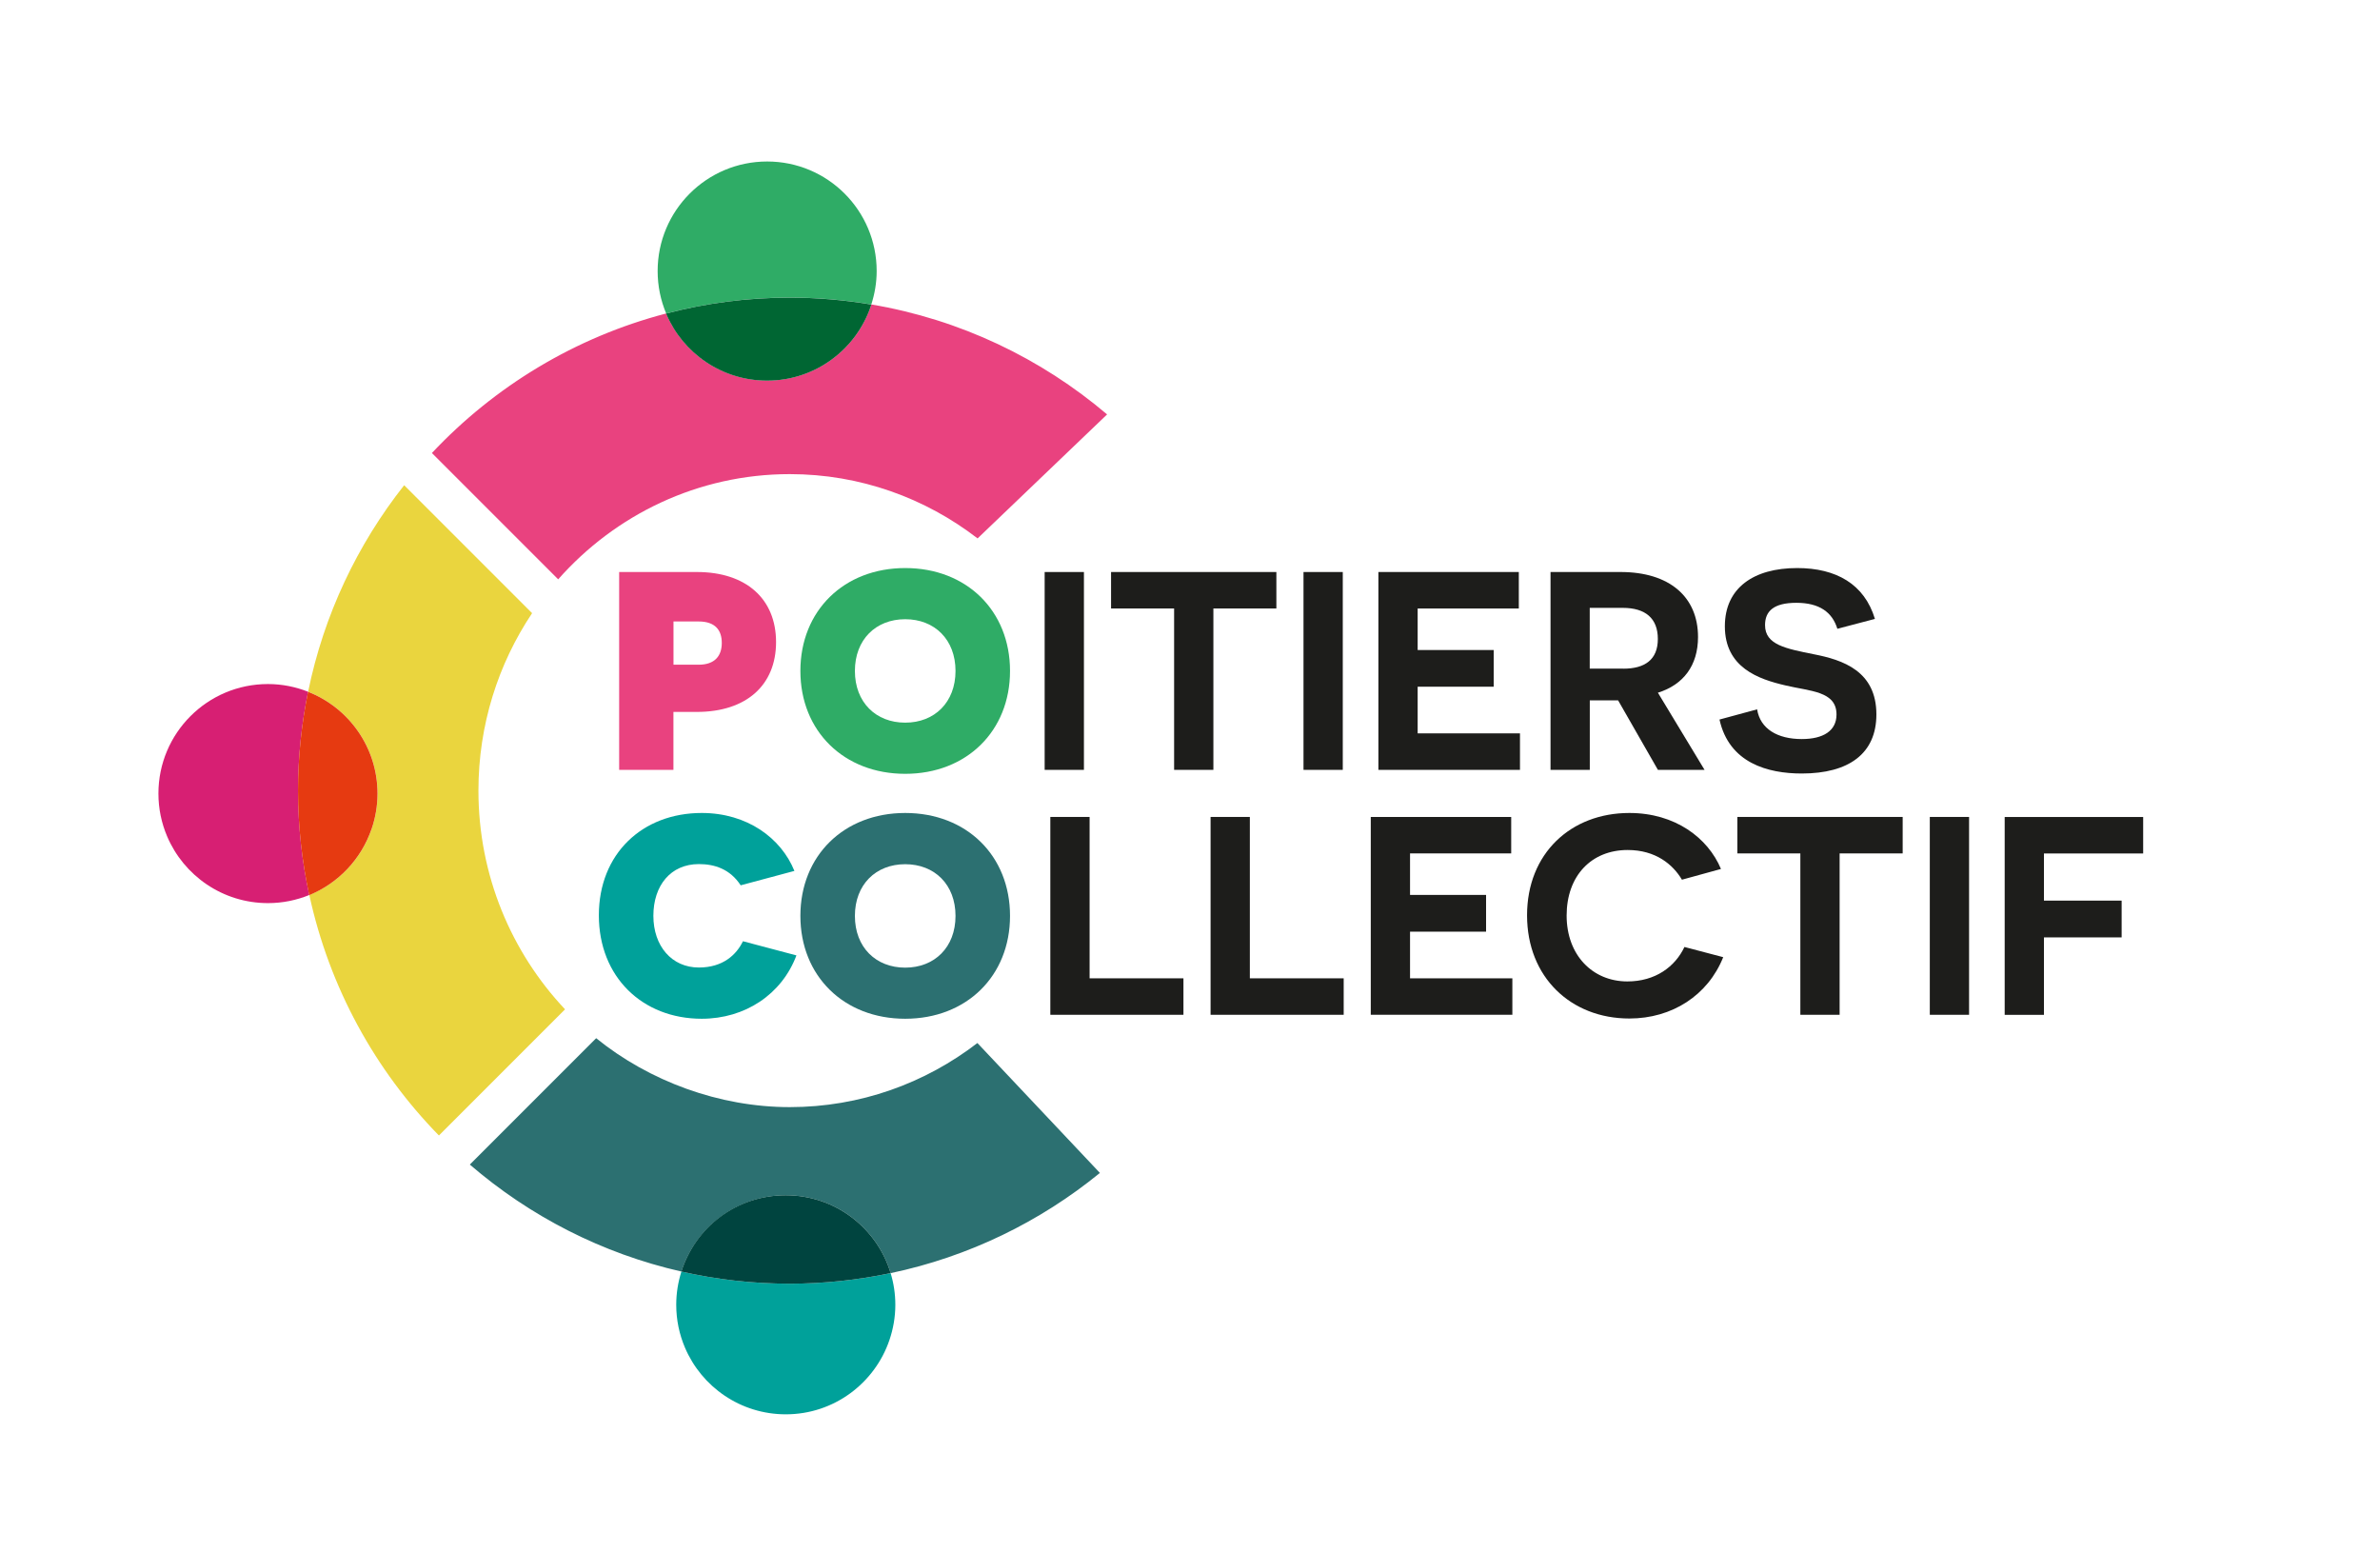
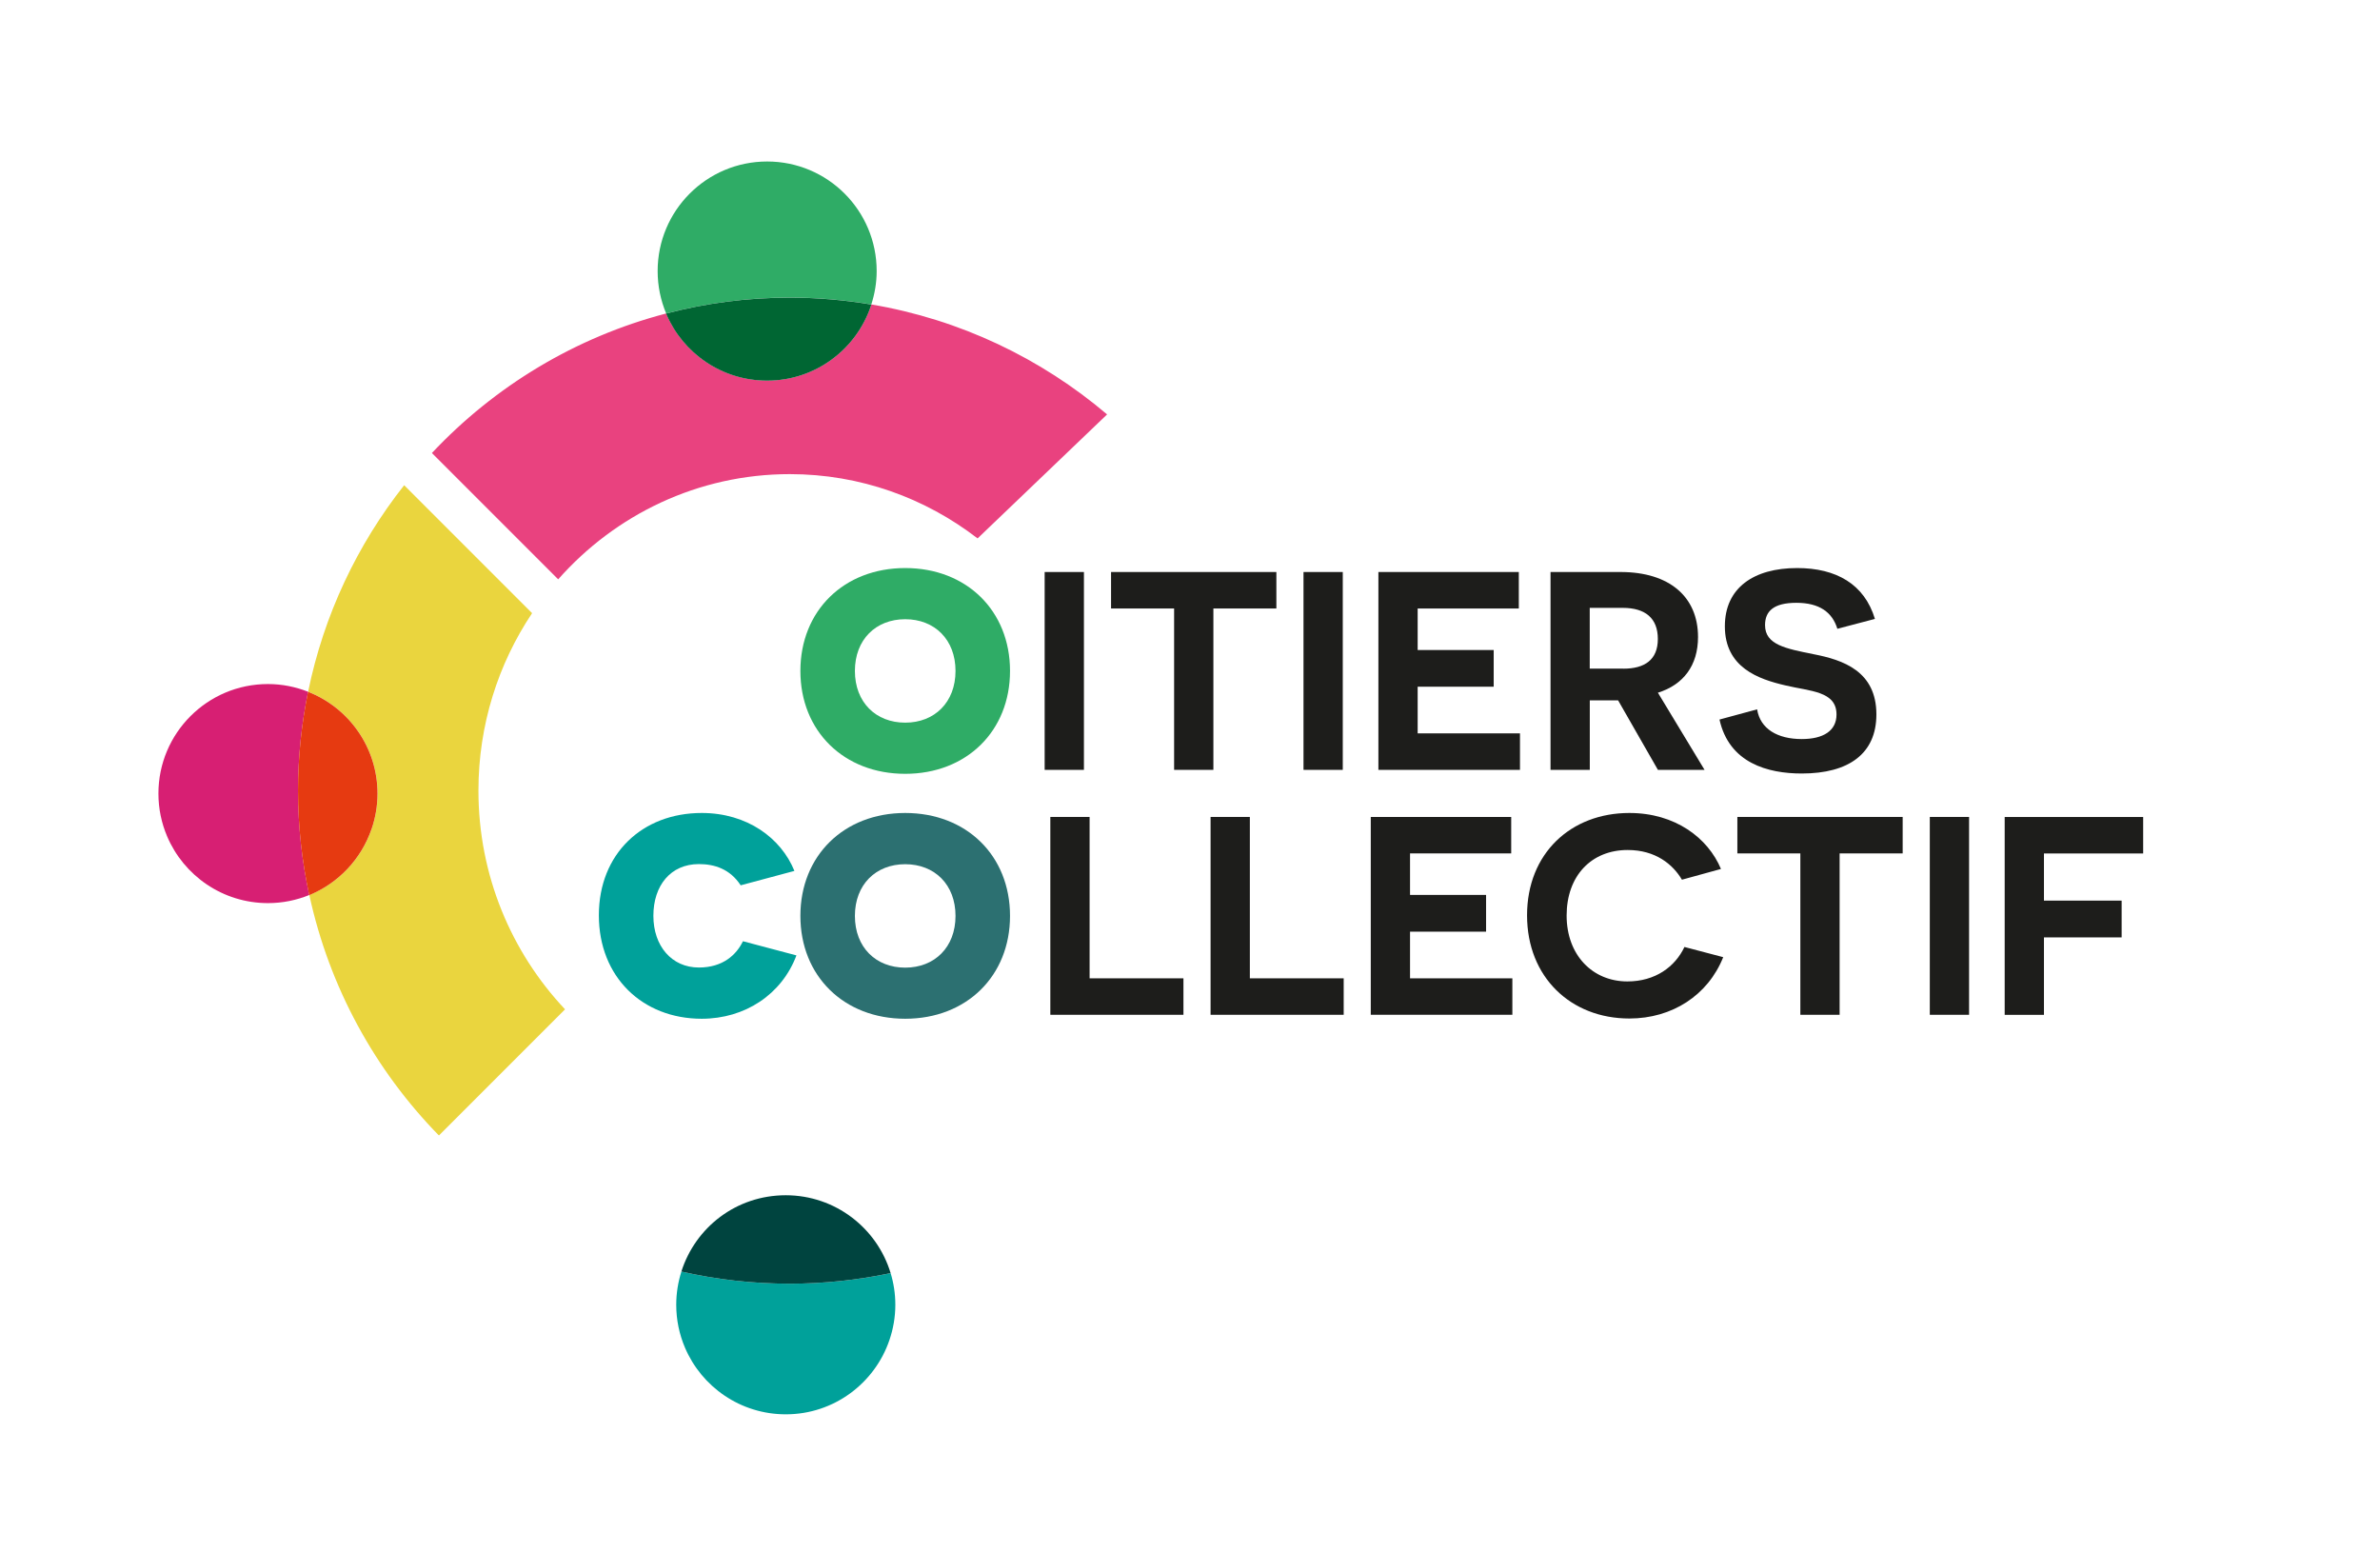
<svg xmlns="http://www.w3.org/2000/svg" id="Calque_1" data-name="Calque 1" viewBox="0 0 390.31 254.66">
  <defs>
    <style>      .cls-1 {        fill: #063;      }      .cls-2 {        fill: #2fac66;      }      .cls-3 {        fill: #00443f;      }      .cls-4 {        fill: #d71f73;      }      .cls-5 {        fill: #e63a11;      }      .cls-6 {        fill: #1d1d1b;      }      .cls-7 {        fill: #2c7071;      }      .cls-8 {        fill: #e9427f;      }      .cls-9 {        fill: #ead53e;      }      .cls-10 {        fill: #00a19a;      }    </style>
  </defs>
  <g>
-     <path class="cls-8" d="M114.29,93.79c8.06,0,12.98,4.4,12.98,11.49s-4.91,11.45-12.98,11.45h-3.85v9.5h-8.9v-32.44h12.75ZM114.57,108.99c2.69,0,3.8-1.48,3.8-3.57s-1.07-3.52-3.8-3.52h-4.12v7.09h4.12Z" />
    <path class="cls-2" d="M148.45,93.14c10.06,0,17.19,7,17.19,16.87s-7.14,16.87-17.19,16.87-17.19-7-17.19-16.87,7.14-16.87,17.19-16.87ZM148.45,118.49c4.82,0,8.25-3.34,8.25-8.48s-3.43-8.48-8.25-8.48-8.25,3.34-8.25,8.48,3.43,8.48,8.25,8.48Z" />
    <path class="cls-6" d="M171.32,93.79h6.44v32.44h-6.44v-32.44Z" />
    <path class="cls-6" d="M198.99,99.77v26.46h-6.44v-26.46h-10.34v-5.98h27.11v5.98h-10.33Z" />
    <path class="cls-6" d="M213.77,93.79h6.44v32.44h-6.44v-32.44Z" />
    <path class="cls-6" d="M226.05,93.79h23.03v5.98h-16.59v6.81h12.47v6.02h-12.47v7.65h16.78v5.98h-23.22v-32.44Z" />
    <path class="cls-6" d="M265.35,114.83h-4.63v11.4h-6.44v-32.44h11.49c8.02,0,12.7,4.08,12.7,10.66,0,4.68-2.41,7.83-6.58,9.13l7.65,12.65h-7.65l-6.53-11.4ZM266.23,109.64c3.52,0,5.65-1.48,5.65-4.87s-2.04-5.1-5.75-5.1h-5.42v9.96h5.51Z" />
    <path class="cls-6" d="M288.16,116.31c.51,3.2,3.34,4.87,7.32,4.87,3.52,0,5.7-1.34,5.7-4.03,0-3.85-4.36-3.8-8.39-4.77-4.4-1.02-9.92-2.92-9.92-9.69,0-6.3,4.73-9.55,11.86-9.55,6.4,0,11.03,2.64,12.75,8.34l-6.16,1.62c-.83-2.73-2.97-4.26-6.72-4.26s-5.14,1.39-5.14,3.66c0,3.24,3.43,3.85,7.97,4.77,4.82.93,10.29,2.78,10.29,9.87,0,6.44-4.54,9.69-12.24,9.69-5.56,0-11.91-1.71-13.49-8.85l6.16-1.67Z" />
    <path class="cls-10" d="M130.61,156.66c-2.41,6.39-8.43,10.38-15.53,10.38-9.73,0-16.87-6.86-16.87-16.96s7.14-16.78,16.87-16.78c7.46,0,13.02,4.12,15.2,9.5l-8.81,2.36c-1.76-2.69-4.31-3.48-6.86-3.48-4.63,0-7.46,3.52-7.46,8.48s3.01,8.48,7.46,8.48c3.94,0,6.16-2.09,7.23-4.31l8.76,2.32Z" />
    <path class="cls-7" d="M148.45,133.3c10.06,0,17.19,7,17.19,16.87s-7.14,16.87-17.19,16.87-17.19-7-17.19-16.87,7.14-16.87,17.19-16.87ZM148.45,158.66c4.82,0,8.25-3.34,8.25-8.48s-3.43-8.48-8.25-8.48-8.25,3.34-8.25,8.48,3.43,8.48,8.25,8.48Z" />
    <path class="cls-6" d="M172.25,133.95h6.44v26.46h15.39v5.98h-21.83v-32.44Z" />
    <path class="cls-6" d="M198.53,133.95h6.44v26.46h15.39v5.98h-21.83v-32.44Z" />
    <path class="cls-6" d="M224.8,133.95h23.03v5.98h-16.59v6.81h12.47v6.02h-12.47v7.65h16.78v5.98h-23.22v-32.44Z" />
    <path class="cls-6" d="M282.6,156.94c-2.5,6.26-8.39,10.06-15.39,10.06-9.59,0-16.78-6.77-16.78-16.92s7.18-16.78,16.78-16.78c7.51,0,12.88,4.08,15.02,9.18l-6.4,1.76c-1.48-2.5-4.31-4.87-8.9-4.87-5.98,0-10.01,4.26-10.01,10.75s4.26,10.8,9.96,10.8c4.59,0,7.83-2.41,9.36-5.65l6.35,1.67Z" />
    <path class="cls-6" d="M301.69,139.93v26.46h-6.44v-26.46h-10.33v-5.98h27.11v5.98h-10.34Z" />
    <path class="cls-6" d="M316.48,133.95h6.44v32.44h-6.44v-32.44Z" />
    <path class="cls-6" d="M335.2,139.93v7.74h12.74v6.03h-12.74v12.7h-6.44v-32.44h22.71v5.98h-16.27Z" />
  </g>
  <g>
    <path class="cls-8" d="M142.89,49.92c-.03.1-.06.21-.09.31-2.41,7.08-9.1,12.17-16.99,12.17-7.43,0-13.81-4.51-16.54-10.94,0-.02-.01-.04-.02-.06-14.91,3.89-28.16,11.96-38.42,22.88l20.71,20.71c9.35-10.58,22.91-17.25,37.98-17.25,11.56,0,22.23,3.93,30.8,10.54l21.24-20.33c-10.83-9.19-24.09-15.57-38.67-18.03Z" />
    <path class="cls-2" d="M142.89,49.92c.56-1.73.88-3.57.88-5.48,0-9.92-8.04-17.96-17.96-17.96s-17.96,8.04-17.96,17.96c0,2.47.5,4.82,1.4,6.96,6.48-1.69,13.27-2.61,20.28-2.61,4.56,0,9.02.4,13.37,1.13Z" />
    <path class="cls-1" d="M125.81,62.41c7.89,0,14.58-5.1,16.99-12.17.03-.1.06-.21.09-.31-4.35-.73-8.82-1.13-13.37-1.13-7,0-13.79.91-20.28,2.61,0,.02.01.04.02.06,2.73,6.43,9.11,10.94,16.54,10.94Z" />
    <path class="cls-9" d="M92.66,165.49c-8.79-9.33-14.2-21.96-14.2-35.86,0-10.77,3.25-20.79,8.8-29.09l-20.98-20.98c-7.68,9.73-13.18,21.27-15.75,33.86,6.66,2.63,11.39,9.11,11.39,16.7,0,2.03-.35,3.97-.97,5.79-1.68,4.93-5.43,8.89-10.22,10.84,3.28,15.15,10.79,28.74,21.25,39.43l20.7-20.7Z" />
    <path class="cls-4" d="M50.52,113.42c-2.04-.8-4.25-1.26-6.58-1.26-9.92,0-17.96,8.04-17.96,17.96,0,2.49.51,4.86,1.43,7.02,2.73,6.43,9.11,10.94,16.54,10.94,2.4,0,4.68-.48,6.77-1.33-1.2-5.52-1.84-11.25-1.84-17.13,0-5.55.58-10.97,1.65-16.21Z" />
    <path class="cls-5" d="M60.94,135.92c.62-1.82.97-3.76.97-5.79,0-7.6-4.72-14.08-11.39-16.7-1.07,5.24-1.65,10.66-1.65,16.21,0,5.88.65,11.6,1.84,17.13,4.79-1.96,8.54-5.92,10.22-10.84Z" />
-     <path class="cls-7" d="M128.86,195.98c8.12,0,14.97,5.38,17.2,12.77,12.81-2.69,24.52-8.43,34.32-16.43l-20.09-21.3c-8.56,6.59-19.22,10.51-30.77,10.51s-23.03-4.24-31.75-11.3l-20.72,20.72c9.81,8.45,21.66,14.58,34.7,17.54,2.31-7.25,9.1-12.51,17.12-12.51Z" />
    <path class="cls-10" d="M129.52,210.48c-6.11,0-12.05-.69-17.77-1.99-.55,1.72-.85,3.55-.85,5.45,0,2.49.51,4.86,1.43,7.02,2.73,6.43,9.11,10.94,16.54,10.94,7.89,0,14.58-5.1,16.99-12.17.62-1.82.97-3.76.97-5.79,0-1.81-.27-3.55-.77-5.19-5.34,1.12-10.87,1.73-16.54,1.73Z" />
    <path class="cls-3" d="M146.06,208.75c-2.23-7.39-9.08-12.77-17.2-12.77s-14.81,5.26-17.12,12.51c5.72,1.3,11.67,1.99,17.77,1.99,5.67,0,11.2-.61,16.54-1.73Z" />
  </g>
</svg>